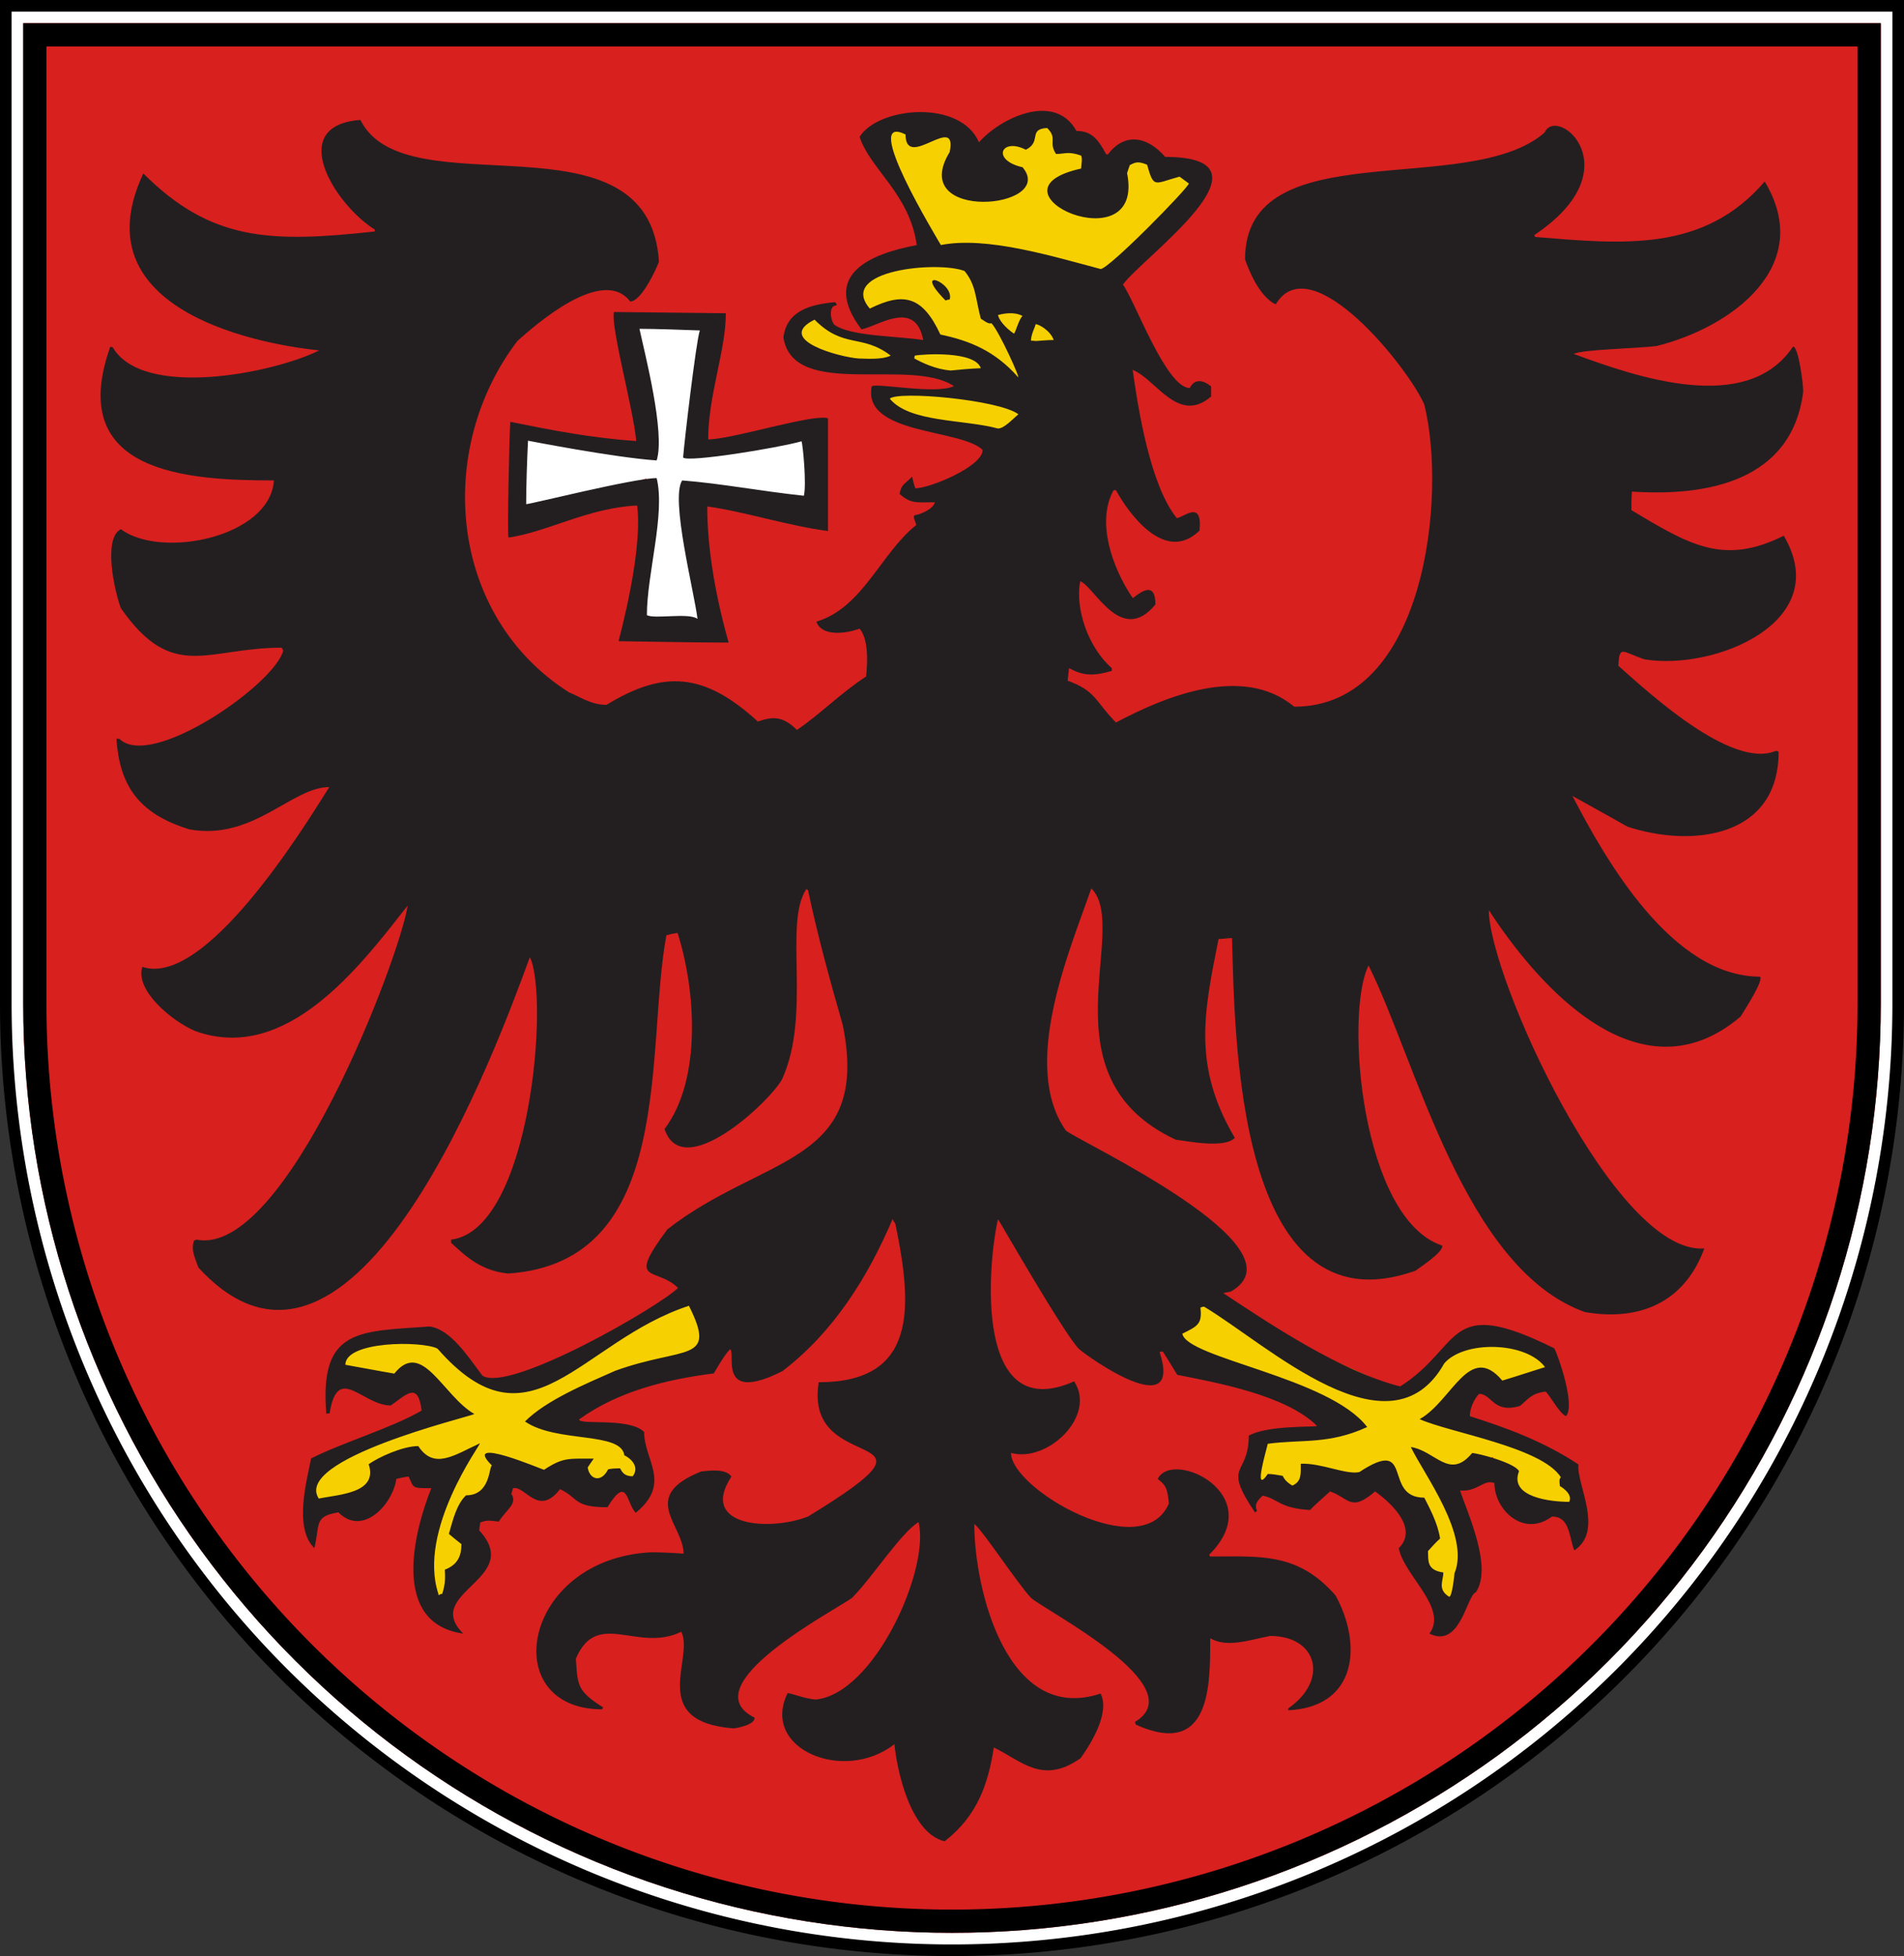
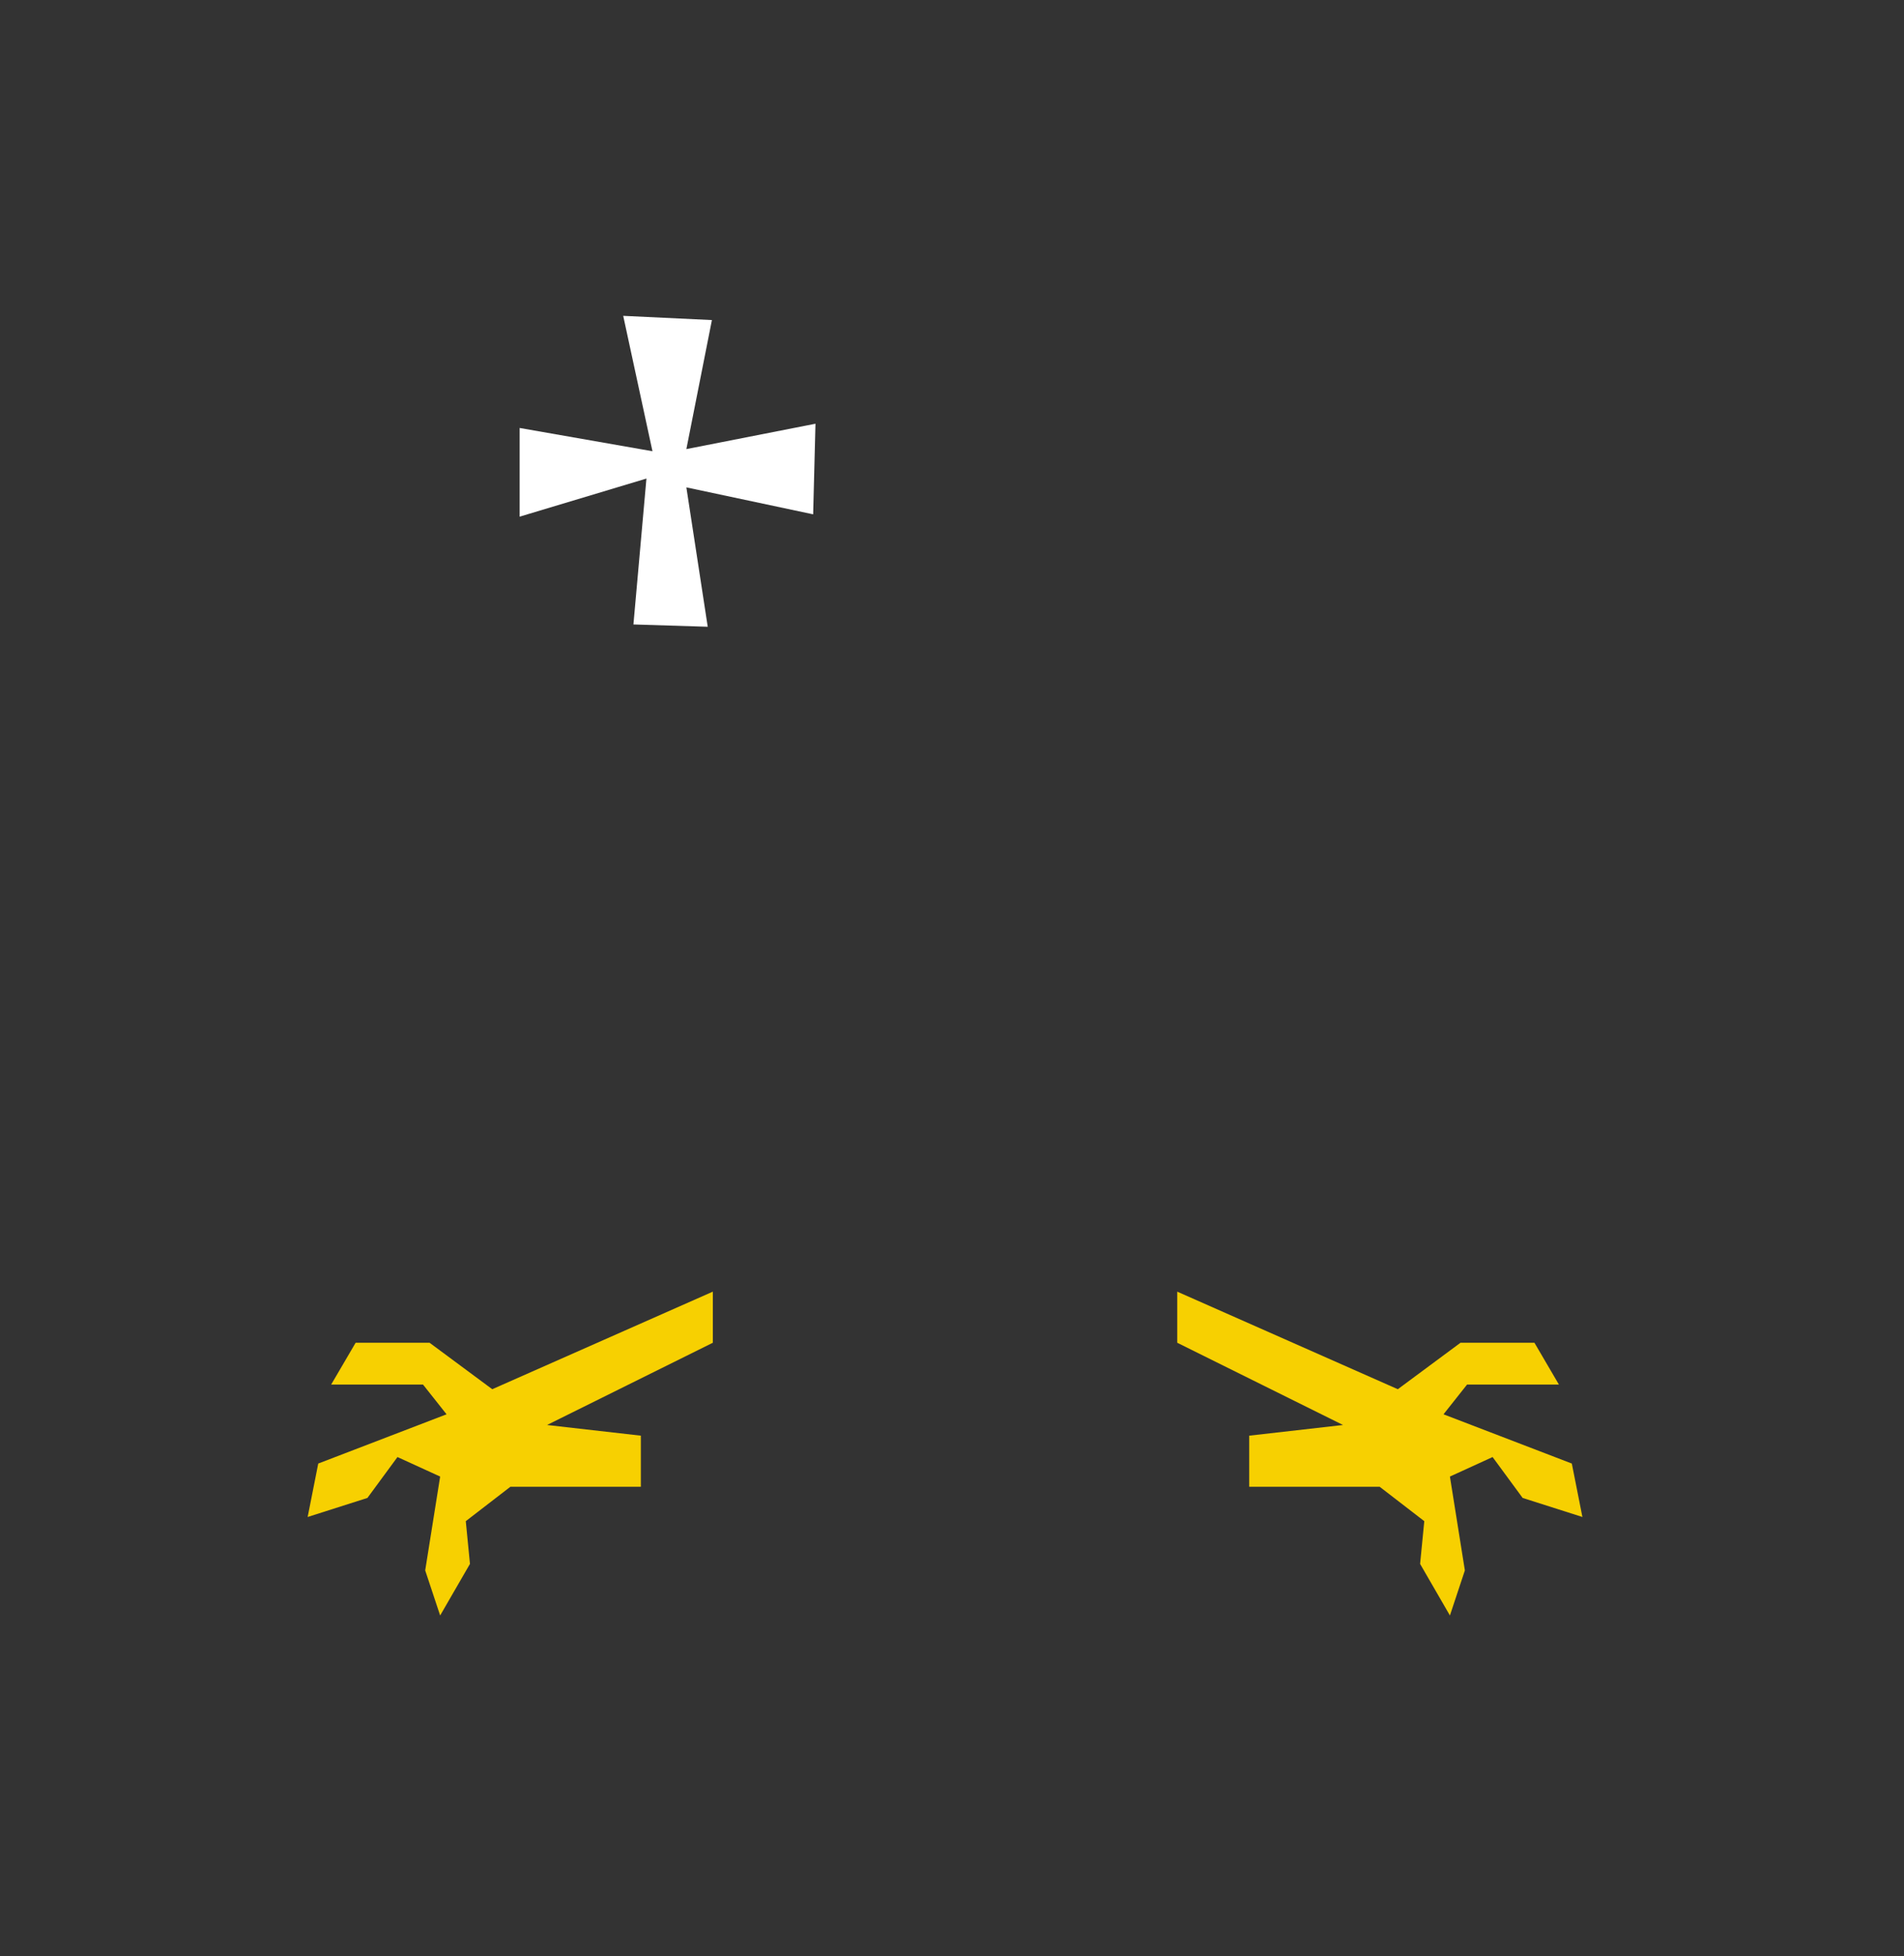
<svg xmlns="http://www.w3.org/2000/svg" xmlns:xlink="http://www.w3.org/1999/xlink" height="421" width="410">
  <rect width="100%" height="100%" fill="#333333" stroke="none" />
  <defs>
    <clipPath id="b" clipPathUnits="userSpaceOnUse">
      <use xlink:href="#a" />
    </clipPath>
  </defs>
  <g stroke="#000" stroke-width="10" fill="#d8201f">
-     <path id="a" d="m5 5v211a200 200 0 0 0 400 0v-211z" fill="#d8201f" />
-   </g>
+     </g>
  <use xlink:href="#a" stroke="#ffffff" stroke-width="5" fill="none" />
  <use clip-path="url(#b)" xlink:href="#a" stroke="#000000" stroke-width="10" fill="none" />
  <g fill-rule="evenodd">
-     <path fill="#f7d001" d="m201.8 25.25-13.2 3.28 12.2 25.16-17.6 6.93 2.3 7h12l3 6.94-21.5-3.56-3-4-6 4 5 7 31 3v3.41h-18l14 8.59h35.8v-32.31l21.7-23.31-13.2-4.38-10.2 1.94-11-8.85-14.5 7.85z" />
    <path id="c" fill="#f7d001" d="m153.5 278-47.5 21-13.5-10h-15.92l-5.27 9h19.78l5.07 6.4-27.63 10.6-2.28 11.5 12.87-4.1 6.47-8.8 9.19 4.2-3.22 20.2 3.22 9.7 6.42-11.1-0.9-9.2 9.6-7.4h28.1v-11l-20.2-2.3 35.7-17.7z" />
    <path d="m136.4 134.4 2.8-31.4-27.3 8.2v-19.09l28.6 5.01-6.3-29.14 19.1 0.91-5.5 27.77 27.8-5.46-0.5 19.5-27.3-5.8 4.6 30-16-0.5z" fill="#fff" />
    <use xlink:href="#c" transform="matrix(-1,0,0,1,407,0)" height="100%" width="100%" y="0" x="0" />
-     <path d="m203.4 396.3c-7.5-1.8-10.3-15.7-10.8-20.9-10.9 8.5-28.9 1-23-11 1.4 0.2 3.3 1.1 6 1.4 12.7-1.2 24.7-28.1 22.2-38.2-3.7 2.2-9.9 11.8-14.3 16.3-3.7 2.7-34.9 18.9-21 25.8 0 1.6-3.8 2.2-4.5 2.3-18.7-1.4-8.4-15.2-11.3-20.8-9.4 4.6-18.1-5-22.7 5.8 0.4 5.7 0.2 6.9 5.9 10.5-0.1 0.1-0.2 0.2-0.2 0.4-22.8 0-17.3-32.3 10.4-33.8 2.3 0 4.7 0.1 7.1 0.3 0-6.2-9.7-12.3 3.8-17.7 1.2-0.1 5.2-0.8 6.5 1.1-7.1 10.8 8.3 11.8 16.5 8.6 33.4-20.4-1.1-7.9 2.3-28.9 21.1 0 20.3-15.9 16.5-34.1-0.2-0.3-0.4-0.6-0.6-1-5.3 12.4-12.6 24.2-23.7 32.7-14.3 7.2-9.9-4-11.3-4.7-1.4 1.5-2.4 3.4-3.5 5.2-10.3 1.3-20.7 3.9-29 9.9 0 1.3 10.8-0.5 14 2.7 0 6.1 6 11-1.8 17.4-2.1-2.1-1.7-8.3-6.1-1.2-7.3 0-6.1-1.9-10.2-3.9-4.7 6.1-7.5-0.8-10.1-0.2-0.2 0.4-0.2 0.8-0.4 1.2 1.4 2.2-1 3.3-2.7 6-2.1-0.3-2.8-0.3-4 0.2 0 0.5-0.2 1.1-0.2 1.7 9.7 10.5-12.41 13.3-3.45 22.2-15.73-2.2-10.57-22.1-6.87-31.3-4.33 0-3.7 0-4.89-2.5-0.97 0.1-1.8 0.3-2.64 0.5-0.77 5.5-7.27 12.5-12.49 7.2-5.31 0.9-3.91 2.5-5.17 7.7-4.54-4.4-1.53-14.9-0.7-19.3 6.92-3.5 17.24-6.5 23.8-10.3-0.77-6.3-3.21-3.5-6.64-1.1-6.13 0-11.44-9.2-13.18 1.7-0.28 0-0.49 0-0.7 0.1-1.53-18.5 7.05-17.7 22.26-18.8 4.42 0.6 8.07 6.2 11.37 10.6 5.9 3.7 38.1-14.9 42.1-18.9-4.7-4.7-11.3-0.5-2.3-12.6 20.6-16.1 43.8-13.8 37.8-43.9-2.9-10.1-5.5-19.6-7.5-29.1-0.2-0.1-0.2-0.2-0.4-0.2-4.9 7.5 1.2 26.9-5.2 40.9-2.7 4.9-21.4 22.4-25.3 10.7 8.3-11 6.5-30.8 2.8-42.2-0.9 0.1-1.7 0.3-2.4 0.5-4.6 24.4 2.2 70.4-34.1 72.8-5.8-0.6-9-3.6-12.25-6.6v-0.7c17.15-2.1 21.15-52.2 16.95-60.8-6.8 18.5-37.69 103.6-71.39 66.8-0.97-2.7-1.53-3.8-0.97-5.7 0.07-0.1 0.27-0.2 0.56-0.3 19.32 3.9 43.95-61.2 45.48-71.9-10.32 13.2-26.16 34.1-45.77 27-4.95-2.1-12.97-8.7-11.37-13.8 13.54 4.5 34.68-29.8 40.26-38.7-8.08 0-16.4 11.6-30.13 9.1-11.1-3.4-15.01-9.6-15.71-19.5h0.64c6.75 6.8 33.48-11.7 35.3-19-0.14-0.2-0.22-0.4-0.35-0.6-16.12 0-23.45 7.5-34.62-8.5-1.38-3.6-3.9-15.1 0-17 8.73 6.5 32.17 1.7 32.95-10.5-18.64 0-44.94-1.5-35.24-28.75 0.14 0 0.35 0 0.56 0.14 6.56 11.09 34.46 5.58 44.44 0.63 0-0.07-53.8-4.19-37.88-38.09 14.64 14.65 27.56 14.92 49.82 12.49v-0.42c-8.73-5.51-19.12-22.4-3.08-23.59 9.77 19.67 62.1-2.92 64.3 30.49-0.6 1.67-3.8 8.59-6.2 8.59-5.9-7.75-20.4 5.02-24.3 8.51-17.69 23.24-14.95 59 11.1 75.6 2.3 0.9 4.7 2.7 8.1 2.7 12.3-7.5 21-7 32.6 3.6 2.9-1 5.2-1.4 8.4 1.8 4.8-3.2 9.5-8 14.9-11.5 0.4-3.7 0.4-8.2-1.4-10.3-3.6 1.3-8.3 1.5-9.3-1.5 10-3 13.9-14.8 21.5-20.8-0.3-1.2-0.7-1.5-0.4-2.1 1.1-0.1 4.1-1.3 4.4-2.8-3.9 0-5.1 0.4-7.6-1.8 0.4-2.2 1.3-2.2 2.7-3.7 0.2 0.8 0.4 1.7 0.7 2.5 3.1 0 14.5-4.7 14.5-8.26-4.7-4.6-25.9-3.21-23.9-13.68 0.9-0.83 13.9 1.82 17.7-0.06-9.4-6.28-34.6 2.99-36.7-10.47 0.7-5.8 5.9-7.12 11.1-7.6 0.4 0.41 0.4 0.41 0.3 0.7-1.6 0-1.4 2.79-0.5 4.11 3.4 2.58 13.5 2.44 19.2 3.35-1.7-8.94-9.8-2.93-13.3-2.3-8.9-11.8 1.9-16.26 11.9-18.14-1.5-11.03-10.1-16.4-12.3-23.31 4.2-6.55 21.8-8.03 25.7 1.19 4.5-5.16 16.3-10.96 21-2.45 3.1 0 4.6 1.61 6.4 5.03h0.4c3.5-4.68 8.4-3.98 12.3 0.56 25.6 0-4.9 21.62-9.1 27.48 2.5 3.29 9.3 22.26 14.4 22.26 1-2.02 2.8-1.81 4.6-0.35v2.17c-7.1 6.13-11.9-3.78-16.9-5.72 1.2 8.51 3.8 24.89 9.5 31.89 1.3 0 5.6-4.2 4.9 2.7-7.4 7.2-15.2-3.6-18-8.7h-0.5c-3.7 6.6-0.5 16.4 4.1 23.2 0.4 0 4.9-4.7 4.9 1.4-7.4 9-13.2-4-16.2-5-1.1 5.8 1.6 14.1 6.8 18.7v0.6c-4.2 1.2-6.2 1-9.2-0.6l-0.3 2.7c6.1 2.2 5.9 4.4 10.4 9 10.2-5.4 27.2-12.7 38.4-3.4 28.3 0 32.9-45.5 28-65.02-3.3-7.76-24.4-34.27-32-21.57-3.5-1.67-5.8-7.33-6.6-9.69 0-27.64 48.1-12.98 64.5-27.29 2.7-6.07 19.1 7.82-2.2 22.05 0 0.08 0.1 0.21 0.2 0.42 18.9 1.54 36.3 3.35 49.4-11.94 10.9 18.08-7 31.34-23.2 35.39-4 0.55-16.4 0.76-17.9 1.73 13.5 4.96 37.3 13.26 47.2-1.59 1.2 0 2.2 8.09 2.2 9.69-2.4 19.12-20.4 22.62-36.9 21.52-0.1 1.2-0.1 2.6-0.1 4 12.4 7.4 19.8 12 32.8 5.5 11 18.6-15 29.1-30 26.6-4.8-1.6-5.4-3.2-5.6 1.4 6 5.3 24.3 22.4 33.9 18.3 0.2 0 0.4 0.1 0.6 0.2 0 18.5-18.7 20.7-32.6 16.1-4-2.3-7.9-4.4-11.8-6.6 7.1 13.7 21.4 38.9 40.4 38.9 0.8 0.8-3.2 7-4.2 8.6-19.8 16.8-39.7-2.6-50.9-18.1-1.2-1.6-2.2-3.2-3.3-4.8 0 14.3 27.2 74.3 46.4 72.8-4.3 11.7-14 15.7-25.7 13.7-26-9.3-36.3-54-46.6-74.6-5.2 10.3-1.6 54.6 15.9 60.3 0 1.6-4.8 4.6-5.8 5.4-38.9 13.8-38.9-51.8-39.5-71.6-1 0-1.9 0.2-2.9 0.2-3.2 15.9-5.6 27.4 3.5 42.8-2.3 2.4-10.7 0.6-12.7 0.4-29.1-13.5-9.6-45.5-18.2-54.1-4.7 13.5-15.3 38.1-5.5 52.1 2.4 2.2 52.3 25.2 35.5 34.7-0.5 0.1-1 0.2-1.6 0.3 10.1 6.7 25.2 16.8 38.1 20.1 13.7-8.7 9.6-19.9 33.2-8.2 0.9 1.7 4.6 12.4 2.5 14.6-1.6-0.8-3.4-4.5-4.4-5.3-3 0.4-3.6 1.5-5.5 3.1-5.8 1.7-6-2.6-8.8-2.6-1.1 1.1-2 3.2-2 4.8 7.6 2.4 15.9 5.4 23.4 10.4-0.5 4.2 5.6 14.2-0.9 18.5-1.2-3.2-1-7.3-4.8-7.3-6.2 4.6-12.4-1.5-12.4-7.2-2.4-0.9-3.5 1.9-7.4 1.6 1.5 4.6 7.1 16.5 3.4 21.9-2 0.7-3.3 12.2-10 8.9 4.1-5.5-5.5-12.5-6.6-18.4 5.3-5.2-5.1-12.2-5.1-12.2-5.3 4.6-5.7 1.3-9.7 0-1.4 1.3-3 2.6-4.3 4-6.7-0.4-6.8-2.4-10.2-3.1-0.7 0.7-2 1.7-1.2 3.3-0.2 0.1-0.4 0.2-0.4 0.4-7.3-10.8-1.4-7.7-1.4-16.6 4-2.3 14.3-1.8 14.7-2.1-6.7-6.7-22.1-9.4-30.1-11-1-1.7-2.1-3.4-3.1-5-0.3 0-0.5 0-0.7 0.1 5.1 15.6-15.4 1.1-17.4-0.7-3.3-3.4-17.3-27.9-17.4-27.9-2.3 10.1-5.1 44.5 16.4 34.9 4.9 7.5-5.8 17.6-13.6 15.4 0 7.8 28.3 24.2 34 10.9-0.3-3.5-0.8-4-2.4-5.3 3.2-6.5 24 3.4 11.1 16.3 0 0.1 0 0.2 0.2 0.4 10.8 0 18.9-0.9 27 8.4 5.8 10.6 4.6 24-10.2 24.7v-0.4c8.8-6.1 6.3-15.6-3.9-15.6-4.6 0.9-9.3 2.6-12.9 0.5 0 9.9 0.2 25.9-16 18.6-0.1-0.3-0.2-0.5-0.2-0.6 12.7-7.6-19.1-23.8-22.4-26.7-2.9-3.1-10.6-14.8-12.2-15.9 0 14.1 7.1 43.2 27.2 36.5 2 4-1.8 10.4-4.3 13.9-8.2 5.8-12.7 0.6-18.7-2.3-1.2 7.9-3.6 14.8-10.6 20.2zm33.6-338.4c-10.5-2.78-24.6-7.1-34.4-5.16-0.8-1.46-17.5-28.74-7.6-23.79 0 7.96 11.3-4.95 9.5 3.77-9.3 15.21 23.2 12.28 15.7 3.28-6.8-1.53-4.6-6.49 0.7-3.77 3.5-1.74 0.4-4.47 4.6-4.68 2.3 2.31 0.2 3.01 1.9 5.59 1.9 0 2.6-0.63 5.4 0.34 0.3 0.78 0.1 1.4 0 2.8-22.2 4.88 13.9 20.86 9.9 0.98 0.2-0.63 0.4-1.2 0.6-1.74 1-0.43 1.5-0.99 3.7-0.08 1.5 5.24 1.5 4.05 7 2.58 0.6 0.43 1.3 0.97 2 1.47-0.1 0.97-17.2 18.41-19 18.41zm-18.7 13.89c-2-1.4-3.2-2.99-3.4-3.98 0.9-0.27 3.5-0.83 5.3 0.21-0.8 0.56-1.6 3.92-1.9 3.77zm4.7 1.61c-0.3-0.07-0.7-0.07-1-0.07 0-1.39 1-3.14 1-3.56 0.7 0 3.2 1.39 3.9 3.41-1.4 0-2.6 0.15-3.9 0.22zm-38.1 3.76c-4-0.27-18.2-4.04-9.5-8.36 6.3 6.34 10.2 2.99 16.4 7.74-2 0.97-5.5 0.62-6.9 0.62zm19.8 2.59c-3.2-0.28-6-1.61-7.8-2.59 0-0.2 0-0.41 0.1-0.62 1.8-0.35 13-1.05 14.2 2.71-2.2 0.08-4.4 0.29-6.5 0.5zm10.2 12.48c-7.5-2.02-19-1.25-23.3-6.42 1.7-1.73 23.5 0.21 27.7 3.35-1.4 1.19-3.1 3.07-4.4 3.07zm-11.3-27.56c-7.4-7.53 2-3.83 0.9-0.2-0.4 0-0.7 0.14-0.9 0.2zm15.6 16.47c-5-5.65-10.4-7.81-16.7-9.14-3.9-8.38-8-9.14-15.2-5.58-7.1-8.31 14.7-10.32 20.4-8.09 2.5 3.06 2.3 5.72 3.5 10.25 0.6 0.35 1.6 1.26 2.3 0.98 1.7 1.82 6.4 12.27 5.7 11.58zm-124.8 261.9c-4.54-13.7 9.15-32.2 8.95-32.4-5.49 2.5-9.86 5.8-13.28 0.6-3.35 0-8.59 2.4-10.68 3.9 2.09 6.3-6.56 6.5-10.74 7.4-5.59-8.5 32.1-17.5 33.5-18.2-6.78-3.9-11.24-16.2-17.24-8.7-3.56-0.6-7.12-1.3-10.54-1.9 0-5.1 16.26-5.2 19.82-3.5 20.06 23 30.66-1.5 54.16-9.2 6.2 12.4-1 8.6-15.9 14-6.3 2.8-14.8 6.3-19.4 10.9 6.8 4.7 20.7 2.1 21.4 7.3 0.6 0.2 3.6 2.1 1.8 4.5-1.8 0-2.3-0.9-2.7-1.7-0.9 0-1.7 0-2.6 0.2-1.5 3-4 2.2-4.4-0.4 0.4-0.6 0.8-1.2 1.3-1.9-5.4 0-6.6-0.3-10.7 2.4-0.3 0-17.99-7.6-11.2-0.9-0.7 0-0.2 6.4-5.6 6.4-1.99 1.9-2.79 5.1-3.69 8.3 0.8 0.7 1.7 1.4 2.7 2.2 0 2.4-0.7 4.4-3.57 5.5 0.07 1.6 0.17 2.9-0.56 5.2-0.35 0-0.56 0.2-0.77 0.3-0.06-0.1-0.06-0.3-0.06-0.3zm217.6 0.6c-2.5-1.6-1.2-3.4-1.2-5.2-3.7-0.5-3.2-2.7-3.3-4.6 0.8-0.9 1.7-1.9 2.6-2.7-0.5-3.4-2.4-6.8-3.4-8.8-9.1 0-2-13.4-14-5.5-2.9 0.6-8.2-2-12.6-1.8 0 2.2 0.2 3.8-1.8 4.7-1.6-0.9-1.9-1.8-2.1-2.1-1.2-0.2-2.2-0.4-3.2-0.4-3.3 4.8-0.2-5.5 0-6.5 7.5-1 13.1 0.2 21.4-3.6-8.1-10.7-38.9-14.8-39.8-20.1 3.3-1.6 4.3-2.1 3.9-5.6 0.2-0.1 0.4-0.2 0.8-0.2 13.7 8.2 40 33 51.7 12.2 4.3-5 17.6-4.7 21.7 0.8-3.2 1-6.2 2-9.2 2.9-7.1-8.4-10.8 4.4-17.8 8.3 6.4 2.9 26.3 6 30.4 12.5-0.4 0.5-0.3 0.9-0.2 1.9 0 0 2.9 1.6 2 3.4-4 0-13-1-10.8-6.6-0.9-1.8-8.9-3.9-10.1-3.9-4.9 5.9-7.9-0.5-13.2-1.3 2.9 6 12.8 19 9.4 27.2 0 0-0.5 5.4-1.2 5" fill="#231f20" />
-     <path d="m133.2 138c2.2-8.4 5-21.6 4-29.2-10.6 0.5-19.3 5.7-27.7 6.9-0.3-0.3 0.2-23.58 0.4-24.91 8.6 1.75 17.5 3.49 27.1 4.13-0.6-6.91-5.5-24.36-4.8-27.77 8 0.06 16 0.21 24.1 0.27 0 8.03-3.8 17.66-3.8 27.15 5.2 0 22.6-5.59 25.8-4.54v24.27c-8.9-1.2-17.6-4.1-26-5.3 0 9.2 1.8 19.4 4.6 29.3-7.9 0-15.8-0.2-23.7-0.3zm17-4.8c-1.9-1.4-9.2 0.1-10.9-0.8 0-8.9 4-21.8 2.1-29.5-4.9 0-27.9 5.8-28.1 5.6 0-3.8 0.2-9.75 0.4-13.65 0 0 18.5 3.62 27.7 4.25 1.9-5.93-2.6-23.17-3.7-28.33 3.7 0 9.2 0.22 13 0.35-0.8 2.23-3.4 24.42-3.6 27.35 1 1.12 20.6-2.09 25.5-3.49 0.3 0.77 1.1 9.32 0.5 11.72-9.4-1-17.5-2.6-26.2-3.3-2.6 3.9 2.6 24 3.3 29.8" fill="#231f20" />
  </g>
</svg>